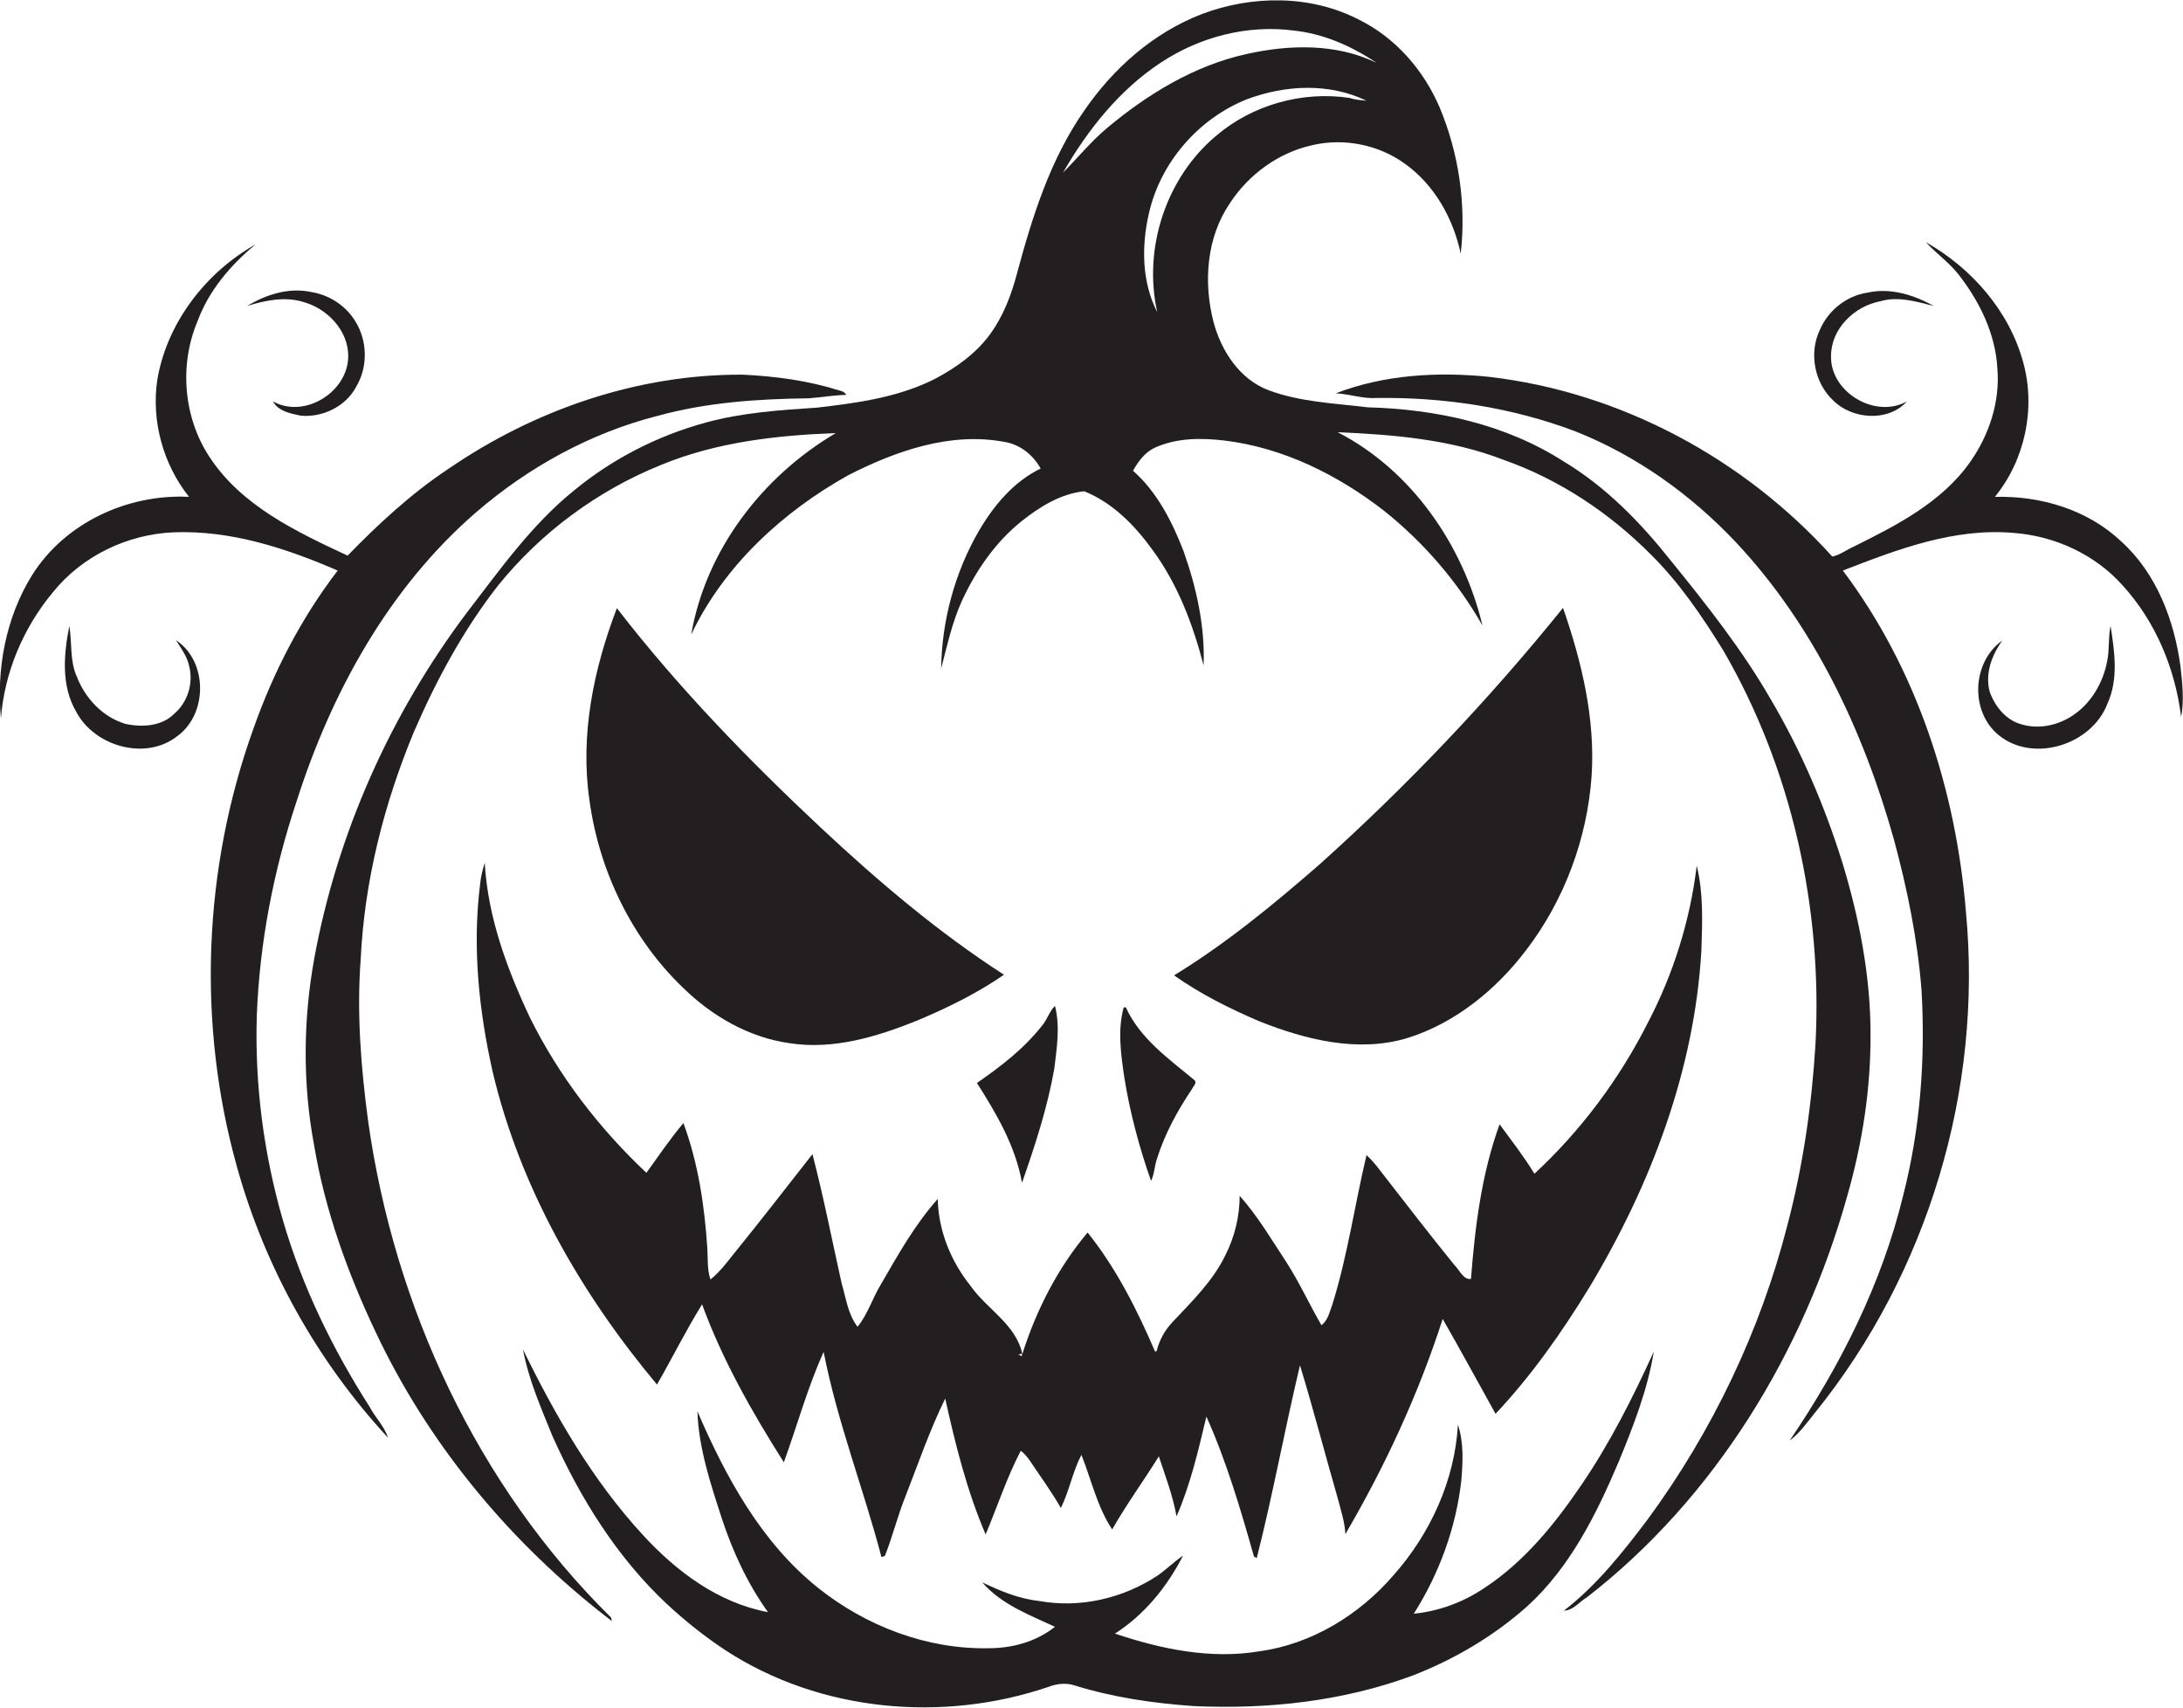
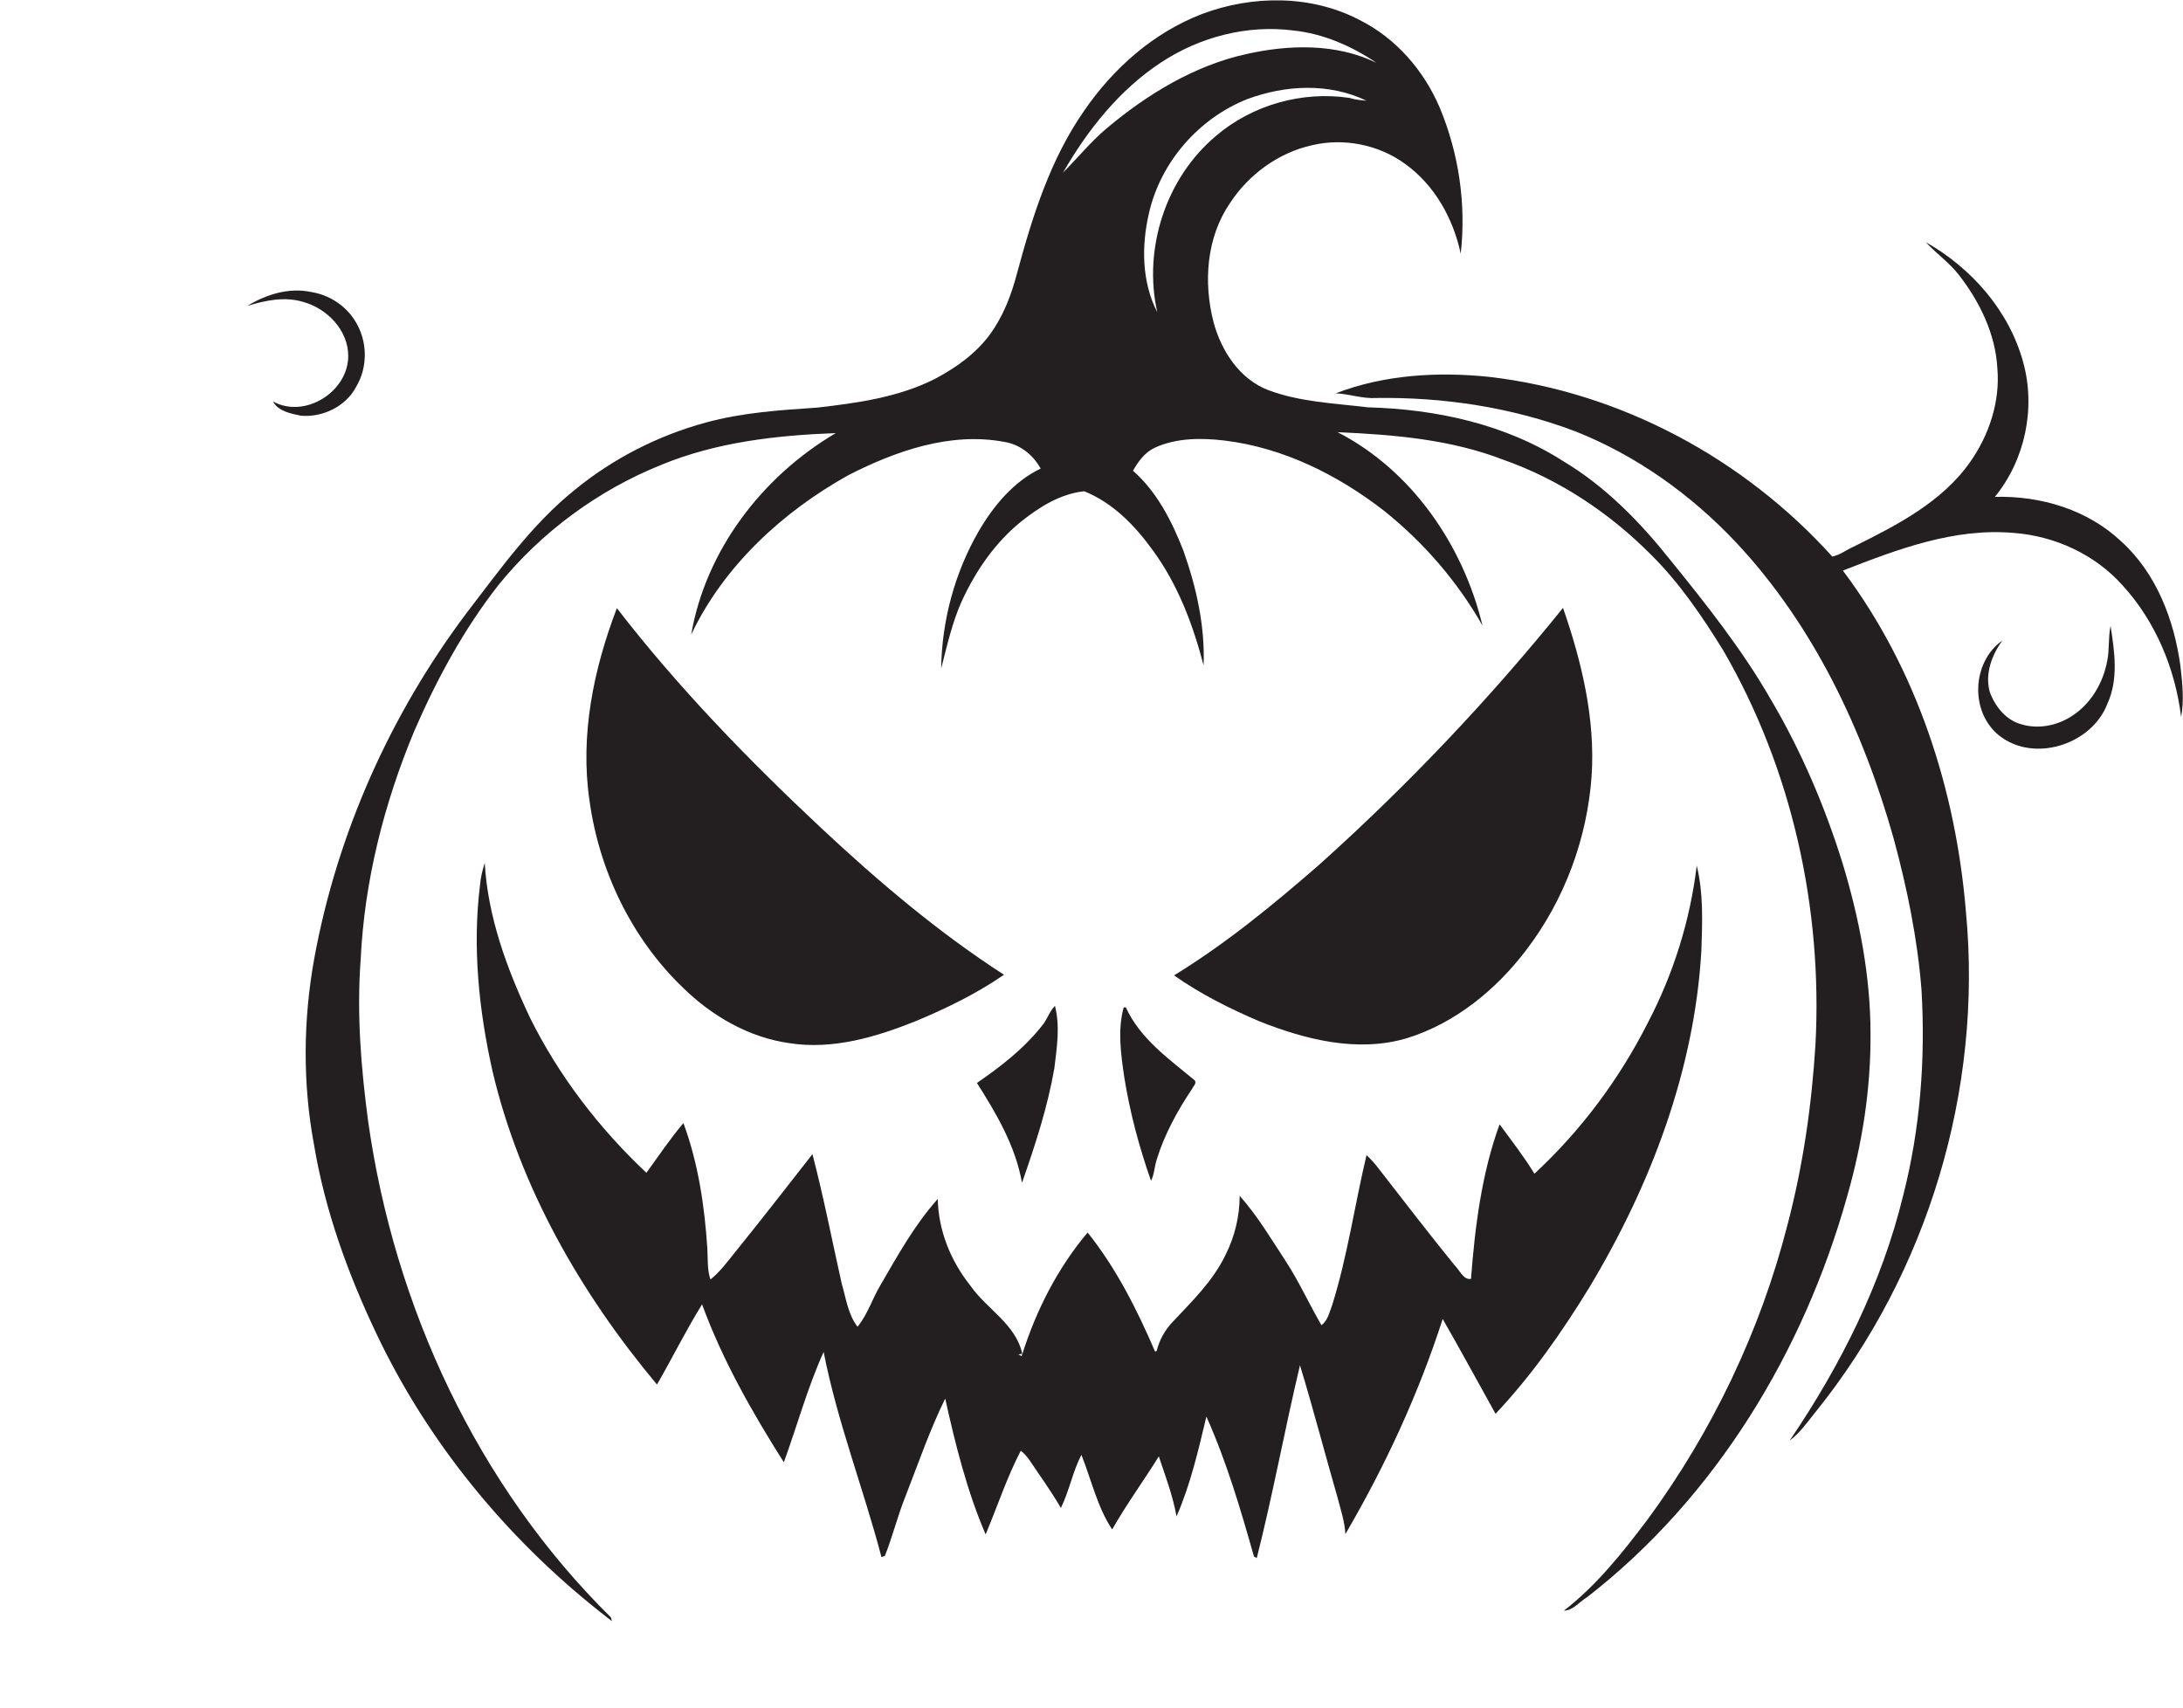
<svg xmlns="http://www.w3.org/2000/svg" version="1.1" id="Layer_1" x="0px" y="0px" viewBox="0 0 702.1 549.3" enable-background="new 0 0 702.1 549.3" xml:space="preserve">
  <g>
    <path fill="#231F20" d="M601.6,332.5c0-18.6-3.6-37.1-9-54.9c-5.7-18.3-13.3-36.1-23.1-52.7c-9.2-16-20.7-30.5-32.3-44.8   c-9.7-12.2-20.8-23.6-34.3-31.7c-18.7-12-41-16.8-63-17.4c-10.7-1.3-21.8-1.7-31.9-5.5c-9.3-3.5-15.2-12.6-17.7-21.9   c-3.3-12.8-2.3-27.2,5.3-38.3c6-9.2,15.6-16.2,26.4-18.6c10.2-2.4,21.4-0.2,29.9,6c9.5,6.8,15.5,17.6,17.9,28.9   c1.8-15.9-0.6-32.3-6.8-47.1c-5.1-11.9-14.1-22.3-25.8-28.1c-15.5-8.1-34.4-8-50.6-1.9c-15.6,6-28.5,17.4-37.9,31.1   c-10.9,15.6-16.7,34.1-21.6,52.3c-1.8,6.9-4.4,13.7-8.6,19.5c-4.5,6.2-10.9,10.8-17.7,14.4c-11.8,6-25,7.8-38,9.3   c-12,0.8-24.1,1.6-35.8,4.8c-15.4,4.2-29.9,11.6-42.2,21.7c-13.8,11.1-24,25.6-34.7,39.5c-24.5,32.6-41.6,70.8-49,111   c-3.6,19.8-3.8,40.3-0.1,60.1c3.5,21,10.8,41.2,19.9,60.4c16.5,34.9,41.5,65.5,71.7,89.5c1.4,1.1,2.8,2.2,4.2,3.3l-0.3-1.2   c-43-42.4-69.7-100-78.1-159.6c-2.3-17.2-3.7-34.6-2.4-52c1.2-25.3,7.5-50.1,17.2-73.4c7.2-16.6,15.9-32.7,27-46.9   c13.8-17.1,32.1-30.6,52.5-38.8c17.7-7.3,37-9.5,56.1-10.2c-23.6,13.9-41.8,37.6-46.5,64.8c10.5-22.1,29.4-39.5,50.6-51.3   c15.3-7.8,32.7-13.9,50-10.7c5.1,0.8,9.3,4.1,11.8,8.6c-8.7,4.2-15.1,11.9-19.9,20.1c-7.7,13.3-11.9,28.8-12.1,44.2   c1.9-7.3,3.5-14.7,6.6-21.6c4.5-9.8,10.8-19,19.3-25.8c5.8-4.6,12.5-8.8,20.1-9.6c9.2,3.7,16.3,11,22,18.9c8.1,11,13,24,16.4,37.1   c0.5-12.5-2.3-25.1-6.5-36.9c-3.7-9.5-8.5-18.9-16.2-25.7c1.7-3,3.8-5.9,7-7.4c7-3.2,15-3.2,22.5-2.3c18.9,2.3,36.5,11.1,51.4,22.7   c12.7,10.2,23.5,22.7,31.5,36.8c-6.2-25.8-22.7-49.9-46.6-62.2c18.1,0.8,36.4,2.3,53.4,8.9c17.9,6.3,34.1,17.1,47.4,30.5   c9.2,9.1,16.5,19.9,23.3,30.9c22,38,31.9,82.7,29.6,126.5c-1.2,19.6-4,39.1-9,58.1c-8.7,34.1-24.2,66.5-45,94.8   c-8,10.6-16.4,21.2-26.9,29.3c2.9,0,4.9-2.8,7.3-4.2c41.4-32.1,69.8-79,83.8-129.1C599,367.6,601.7,350.1,601.6,332.5z M355.9,41.3   c-5.1,4.3-9.3,9.5-14,14.2c7.9-13.7,18.1-26.6,31.5-35.4c12.4-8.2,27.7-12.2,42.5-10.3c9.7,1,18.8,5,26.8,10.4   c-13-6.3-28.1-5.9-41.9-2.8C384.1,21.1,369,30.3,355.9,41.3z M372.2,100.4c-5-9.7-5.1-21.3-2.7-31.7c3.7-16.5,16-30.6,31.6-36.8   c12.3-4.6,26.4-5.3,38.4,0.5c-1.8-0.2-3.7-0.3-5.4-0.9c-15.2-2.3-31.3,2.2-43,12.2C375,57.2,367.6,79.9,372.2,100.4z" />
-     <path fill="#231F20" d="M91,392.5c-6.2-21.4-9.1-43.7-8.4-66c0.9-23.4,5.4-46.6,12.8-68.8c11.2-35.1,29.7-68.7,57.8-93   c16.7-14.4,36.6-25.4,58.1-30.9c15.9-4.4,32.4-5.5,48.8-5.7c4-0.3,8-1,12.1-1.1c-0.5-0.8-1.2-1.2-2.2-1.4   c-10.1-3.2-20.6-4.6-31.1-5.1c-33.8-0.2-67,11.3-94.7,30.3c-11.9,7.9-22.5,17.7-32.4,27.9C95.3,171,77.7,162.7,67.4,147   c-8.4-12.7-9.8-29.6-3.9-43.6c3.6-9.9,10.7-18.2,18.7-24.8c-16,9-28.5,25.2-31.6,43.5c-2,13.3,1.9,27.3,10.2,37.7   c-19.7-1-39.9,8.3-50.5,25.2c-8.5,13.7-11.5,30.3-10,46.1c1.1-14.8,7.2-29.2,16.7-40.6c9.4-11.7,24-18.7,38.9-19.3   c18.3-0.7,36.1,5.1,52.7,12.3c-11.7,15.3-20.6,32.5-27,50.6c-16.3,45.1-18.3,95.3-5.3,141.5c9,32.2,25.8,62.3,48.5,86.8   c-1.2-3.7-4.1-6.5-5.9-9.9C107,433.9,97.2,413.8,91,392.5z" />
    <path fill="#231F20" d="M701.3,214.4c-2-14.9-7.7-30-19.1-40.3c-10.8-10.2-25.9-14.7-40.6-14.3c9.7-11.9,13.2-28.5,9.1-43.3   c-4.5-16.5-16.6-30.3-31.3-38.6c3.4,3.7,7.5,6.5,10.6,10.5c6.7,8.6,11.8,19,12.4,30.1c0.9,10.6-2.6,21.3-8.7,30   c-9.1,13-23.6,20.4-37.5,27.3c-2.3,1-4.4,2.7-6.9,3.2c-28.4-31.5-68.1-52.9-110.4-57.8c-16.5-1.7-33.7-0.7-49.3,5.3   c4.4,0.2,8.7,1.8,13.1,1.5c21.7-0.3,43.5,3,63.9,10.7c19.7,7.8,37.3,20.4,51.8,35.8c25,26.7,40.9,60.5,50.7,95.4   c4.3,15.9,7.6,32,8.9,48.5c1.3,22.2-0.4,44.6-5.9,66.1c-6.9,28.4-20.2,54.8-36.5,78.8c3.4-2.5,5.8-6.1,8.5-9.4   c35.9-44.6,53.6-103.4,48.2-160.5c-3.2-39.2-15.8-78.3-39.6-109.9c17.5-6.8,35.8-13.8,55-12.1c13.2,1,26.1,6.9,35,16.9   c10.6,11.6,16.9,26.8,18.8,42.3C702.5,225.3,701.9,219.8,701.3,214.4z" />
    <path fill="#231F20" d="M97.5,97.1c7.7,2.1,14.5,9.1,14.5,17.4c0,11.5-14,20.3-24.2,14.6c1.7,3.2,5.7,3.9,9,4.6   c7,0.6,14.5-3,17.8-9.4c3.8-6.4,3.6-14.8-0.4-21.1c-3.1-5-8.4-8.4-14.2-9.3c-7.1-1.5-14.4,0.8-20.5,4.5   C85.3,96.6,91.6,95.3,97.5,97.1z" />
-     <path fill="#231F20" d="M613.3,129.1c-10.2,5.7-24.7-3-24.4-14.6c0-8.8,7.5-16,15.8-17.6c5.8-1.7,11.6,0.1,17.2,1.5   c-6.4-3.6-13.9-5.9-21.2-4.3c-6.8,1-12.7,5.7-15.4,12c-3.6,7.5-1.7,17.1,4.3,22.7C595.7,134.9,607.3,135.8,613.3,129.1z" />
    <path fill="#231F20" d="M198.4,195.6c-7.5,19.6-11.9,40.9-8.8,61.9c3.1,22.6,13.6,44.4,30.1,60.2c9.3,9.1,21.2,16,34.2,17.8   c14,2.2,28-2,40.9-7.2c9.8-4.1,19.4-8.8,28.1-14.8c-21.2-13.7-40.4-30-58.8-47.2C240.6,244.3,218.1,221.1,198.4,195.6z" />
    <path fill="#231F20" d="M452.5,333.9c15.5-4.8,28.7-15.6,38.4-28.4c12.3-16.1,19.6-35.9,21-56c1.2-18.4-3.2-36.7-9.2-54   c-23.8,29.5-50.1,57.2-78.3,82.5c-14.8,12.9-30,25.4-46.8,35.7c8.5,6,17.9,10.7,27.5,14.8C420,334.4,436.7,338.6,452.5,333.9z" />
-     <path fill="#231F20" d="M56.6,205.9c1.7,2.7,3.7,5.4,4.3,8.6c1.3,5.4-0.6,11.4-4.8,15c-4,4.1-10.4,4.5-15.8,3.3   c-7.3-2.2-12.9-8.2-15.6-15.2c-2.3-5.1-1.5-10.9-2.4-16.3c-1.8,9.1-2.7,19.2,2.2,27.6c5.9,11.2,22.4,15.9,32.6,7.8   C66.9,229.5,66.8,212.6,56.6,205.9z" />
    <path fill="#231F20" d="M677.7,212.7c-1.3,6.9-5.2,13.6-11.2,17.5c-4.7,3.1-10.7,4.4-16.2,2.8c-5.1-1.3-8.7-5.8-10.4-10.6   c-1.5-5.8,0.7-11.7,4.1-16.4c-9.8,6.9-10.5,22.9-1.1,30.5c11.2,9,29.9,3,34.9-10.2c3.6-7.9,2.3-16.7,1-25   C678,205.2,678.5,209,677.7,212.7z" />
    <path fill="#231F20" d="M155.9,277.5c-0.7,2.3-1.3,4.6-1.5,7c-2.5,20-0.4,40.4,4,60c8.8,37.4,28.4,71.5,52.9,100.8   c4.9-8.5,9.3-17.4,14.5-25.8c6.6,18,16.1,34.7,26.3,50.8c4.3-11.8,7.6-24,12.8-35.5c4.4,22.5,12.8,43.9,18.6,66   c0.3-0.1,0.8-0.3,1.1-0.4c2.5-6.3,4.1-12.9,6.6-19.1c4.1-10.5,7.8-21.3,12.8-31.5c3.3,14.9,7,29.7,13,43.7   c3.8-9,6.8-18.3,11.3-26.9c1.1,0.8,2,1.9,2.8,3c3.4,5.1,7,10,10.1,15.4c2.7-5.5,3.8-11.7,6.6-17.1c3.2,8,5.1,16.8,9.9,24   c4.6-8.1,10.1-15.6,15-23.5c2.1,6.3,4.5,12.6,5.7,19.3c4.5-10.3,7-21.2,9.6-32.1c6.5,14.5,11,29.8,15.3,45c0.2,0.1,0.7,0.4,0.9,0.5   c5.2-20.5,9-41.4,13.9-62c4.3,14.1,8,28.4,12.1,42.6c1,3.9,2.3,7.7,2.5,11.7c12.8-21.9,23.5-45,31.3-69.2   c5.8,10.1,11.3,20.3,17,30.5c11.6-12.3,21.4-26.3,30.2-40.7c19.7-32.8,33.8-69.8,36-108.3c0.3-9.1,0.7-18.4-1.5-27.3   c-2.1,17.6-7.5,34.8-15.7,50.5c-9.2,18.2-21.6,34.8-36.5,48.6c-3.4-5.6-7.4-10.7-11.2-15.9c-5.8,15.9-7.9,32.9-9.2,49.7   c-2.4,0.5-3.7-2.9-5.3-4.4c-8.2-10.1-16.2-20.5-24.2-30.8c-1.2-1.6-2.6-3.2-4.1-4.6c-3.8,16-6.1,32.4-11,48.1   c-0.9,2.3-1.4,5.1-3.5,6.6c-3.9-6.7-7.1-13.8-11.3-20.3c-4.8-7.3-9.2-14.8-15-21.3c0,6.6-1.6,13.2-4.6,19.1   c-4,8.3-10.7,14.8-16.9,21.4c-2.5,2.6-4.3,5.8-5.2,9.4c-0.1,0-0.4,0.2-0.5,0.2c-5.8-13.5-12.5-26.8-21.7-38.3   c-9.6,11.4-16.5,24.9-21,39.1c-2-9.6-11.5-14.5-16.7-22c-6.3-7.9-10.3-17.7-10.5-27.9c-7.4,8.3-12.8,18-18.3,27.5   c-2.7,4.4-4.2,9.6-7.5,13.6c-3.1-4-3.7-9.2-5.1-13.9c-3.1-13.9-5.8-27.8-9.4-41.6c-8.3,10.6-16.6,21.3-25.1,31.8   c-2.4,3-4.7,6.1-7.7,8.5c-1.1-3.2-0.8-6.6-1-9.9c-0.9-13.7-2.9-27.4-7.7-40.4c-4.3,5.1-8,10.6-11.9,16   c-15.2-14.3-28.2-31.2-37.5-50C163,311.5,156.9,294.9,155.9,277.5z M328.8,435.4c-0.1,0.3-0.2,0.5-0.2,0.8   c-0.3-0.2-0.8-0.5-1.1-0.6L328.8,435.4z" />
    <path fill="#231F20" d="M339.1,343.6c0.8-6.7,1.9-13.5,0.2-20.1c-1.8,1.8-2.5,4.4-4.1,6.3c-5.8,7.4-13.3,13.2-21,18.5   c6.3,9.9,12.4,20.3,14.5,32.1C332.9,368.4,336.9,356.2,339.1,343.6z" />
    <path fill="#231F20" d="M362.1,324c-0.2,0-0.5,0-0.7,0c-2,7.3-0.9,15,0.2,22.5c1.8,11.3,4.8,22.5,8.6,33.3c1.1-2.2,1.1-4.8,1.9-7.1   c2.5-8,6.6-15.5,11.3-22.5c0.4-0.9,1.5-1.7,0.9-2.7C376,340.6,366.7,334.1,362.1,324z" />
-     <path fill="#231F20" d="M531.9,434.7c-6.7,14.7-14,29.2-23.1,42.6c-8.6,12.7-18.5,25-31.5,33.5c-6.7,4.5-14.5,7.4-22.6,8.2   c8.2-12.9,13.6-27.7,15.3-42.9c0.5-6,0.8-12.2-1.1-17.9c-1,17.9-8.9,35.1-20.7,48.4c-11,12.8-26.4,22.2-43.2,24.5   c-15.7,2.6-31.5-0.7-46.4-5.7c9.5-6.1,16.8-15.1,21.9-25.1c-2.9,2-5.4,4.5-8.3,6.5c-11.1,7.3-24.9,10.5-38,8.1   c-6.5-0.7-12.5-3.2-18.3-6c6.1,7.1,15.2,10.5,23.4,14.3c-6,4.8-13.7,6.9-21.3,6.9c-19.9,0.4-39.5-7.1-55-19.5   c-18.2-14.6-29.6-35.6-38.7-56.7c0.4,11.8,4.2,23.2,7.8,34.3c3.5,10.7,8.3,21.1,14.9,30.3c-16-3-29.5-13.1-40.3-24.9   c-16.1-17.5-28.1-38.3-38.5-59.6c1.8,9.7,5.8,18.8,9.5,27.9c8.9,19.9,20.7,38.9,36.7,53.9c5.9,5.5,12.3,10.6,19,15   c30.4,19.8,69.9,23.3,103.9,11.7c2.6-1,5.5-1.3,8.1-0.5c12.5,3.9,25.5,5.8,38.5,6.7c23.8,1.1,48-1.5,70.4-9.8   c13.4-5.2,26-12.6,36.8-22.2c13.9-12.6,22.4-29.8,29.6-46.8C525.3,458.7,529.9,447,531.9,434.7z" />
  </g>
</svg>